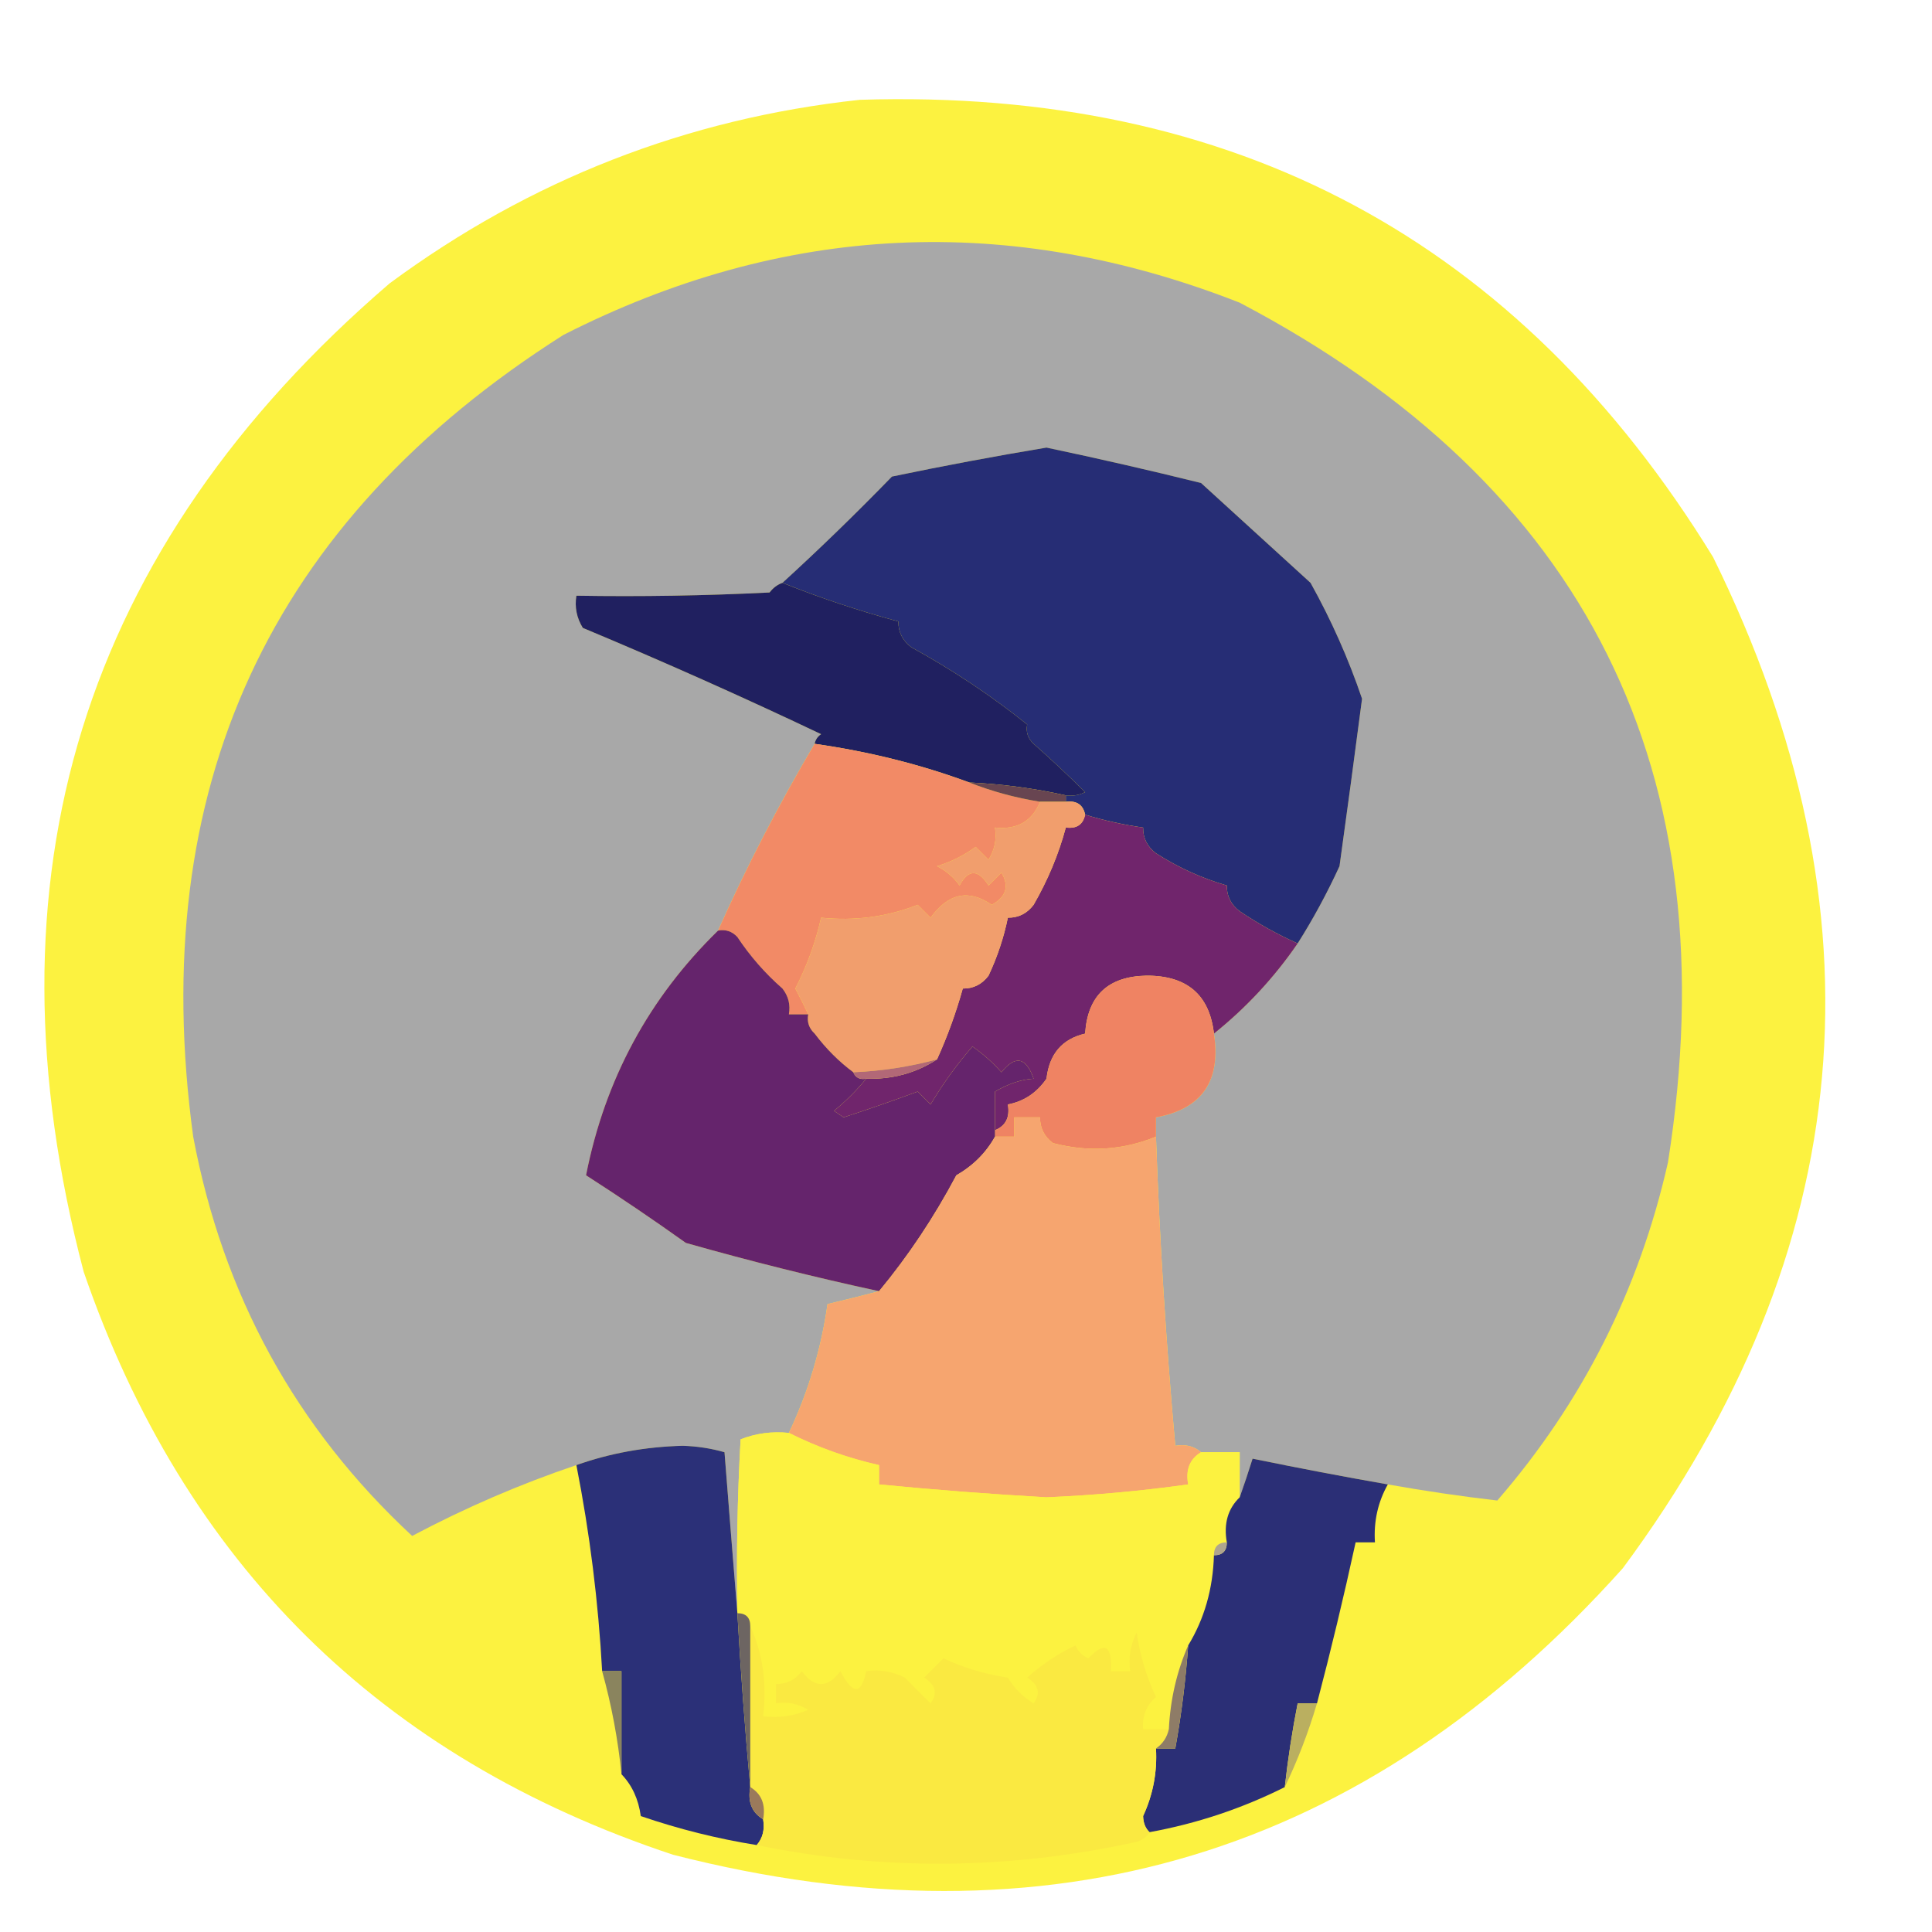
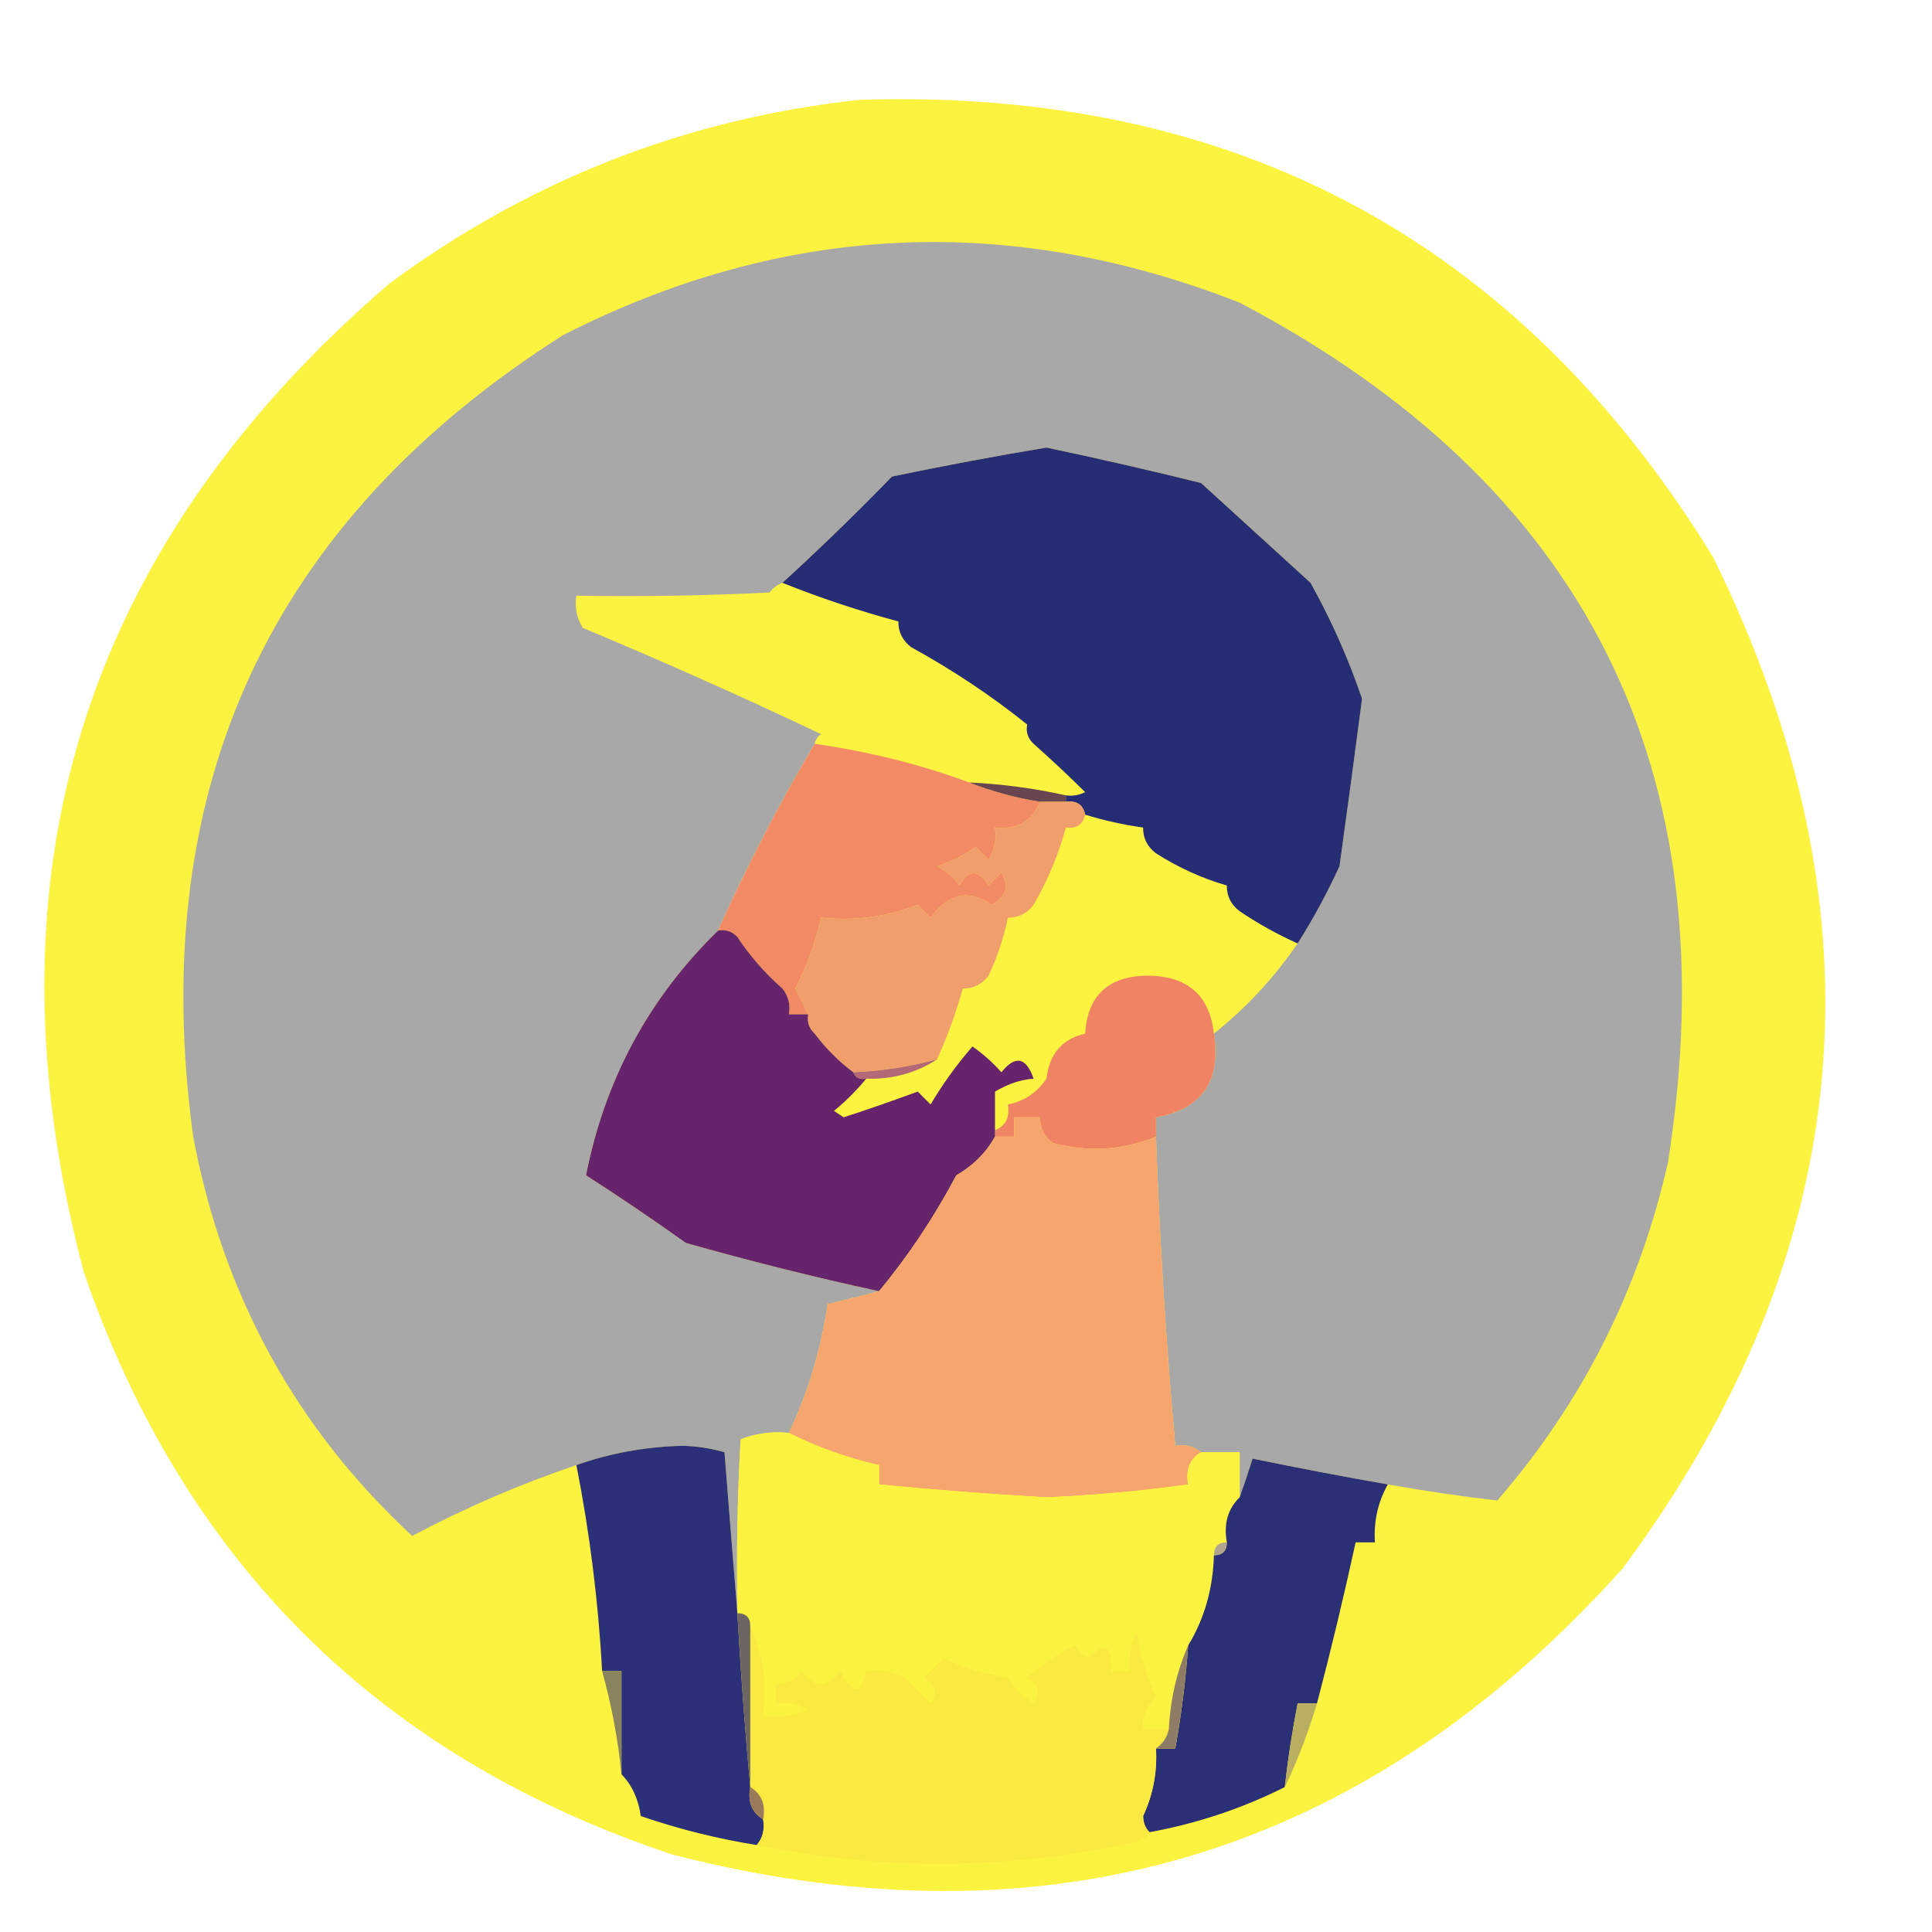
<svg xmlns="http://www.w3.org/2000/svg" width="300px" height="300px" style="shape-rendering:geometricPrecision; text-rendering:geometricPrecision; image-rendering:optimizeQuality; fill-rule:evenodd; clip-rule:evenodd">
  <g>
    <path style="opacity:0.995" fill="#fcf240" d="M 133.5,15.5 C 191.649,13.65 235.816,37.317 266,86.5C 293.226,141.779 288.56,194.112 252,243.5C 212.04,288.124 162.873,302.957 104.5,288C 59.093,272.927 28.593,242.76 13,197.5C -3.137,136.254 12.696,85.088 60.5,44C 82.327,27.894 106.66,18.394 133.5,15.5 Z" />
  </g>
  <g>
    <path style="opacity:1" fill="#a8a8a8" d="M 215.5,230.5 C 208.605,229.292 201.605,227.959 194.5,226.5C 193.831,228.631 193.165,230.631 192.5,232.5C 192.5,230.167 192.5,227.833 192.5,225.5C 190.5,225.5 188.5,225.5 186.5,225.5C 185.432,224.566 184.099,224.232 182.5,224.5C 181.058,208.542 180.058,192.542 179.5,176.5C 179.5,175.5 179.5,174.5 179.5,173.5C 186.629,172.199 189.629,167.865 188.5,160.5C 193.505,156.493 197.839,151.826 201.5,146.5C 203.892,142.722 206.059,138.722 208,134.5C 209.203,125.835 210.37,117.168 211.5,108.5C 209.385,102.269 206.719,96.269 203.5,90.5C 197.833,85.333 192.167,80.167 186.5,75C 178.547,73.029 170.547,71.196 162.5,69.5C 154.473,70.837 146.473,72.337 138.5,74C 132.938,79.73 127.271,85.23 121.5,90.5C 120.711,90.783 120.044,91.283 119.5,92C 109.506,92.5 99.506,92.666 89.5,92.5C 89.215,94.288 89.548,95.955 90.5,97.5C 102.993,102.717 115.326,108.217 127.5,114C 126.944,114.383 126.611,114.883 126.5,115.5C 120.919,124.943 115.919,134.61 111.5,144.5C 100.764,154.967 93.93,167.634 91,182.5C 96.253,185.876 101.42,189.376 106.5,193C 116.477,195.83 126.477,198.33 136.5,200.5C 133.972,201.166 131.306,201.832 128.5,202.5C 127.505,209.484 125.505,216.151 122.5,222.5C 119.881,222.232 117.381,222.565 115,223.5C 114.5,232.494 114.334,241.494 114.5,250.5C 113.833,242.324 113.167,233.99 112.5,225.5C 110.392,224.898 108.225,224.565 106,224.5C 100.202,224.654 94.702,225.654 89.5,227.5C 80.741,230.46 72.241,234.127 64,238.5C 45.94,221.729 34.607,201.062 30,176.5C 22.651,122.472 41.818,80.972 87.5,52C 121.704,34.623 156.704,32.956 192.5,47C 246.425,75.35 268.591,119.849 259,180.5C 254.534,200.266 245.701,217.766 232.5,233C 226.859,232.345 221.193,231.512 215.5,230.5 Z" />
  </g>
  <g>
    <path style="opacity:1" fill="#262d75" d="M 201.5,146.5 C 198.407,145.117 195.407,143.451 192.5,141.5C 191.147,140.476 190.48,139.143 190.5,137.5C 186.648,136.388 182.981,134.721 179.5,132.5C 178.147,131.476 177.48,130.143 177.5,128.5C 174.436,128.072 171.436,127.406 168.5,126.5C 168.179,124.952 167.179,124.285 165.5,124.5C 165.5,124.167 165.5,123.833 165.5,123.5C 166.552,123.649 167.552,123.483 168.5,123C 165.924,120.444 163.257,117.944 160.5,115.5C 159.614,114.675 159.281,113.675 159.5,112.5C 153.937,108.037 147.937,104.037 141.5,100.5C 140.147,99.476 139.48,98.143 139.5,96.5C 133.284,94.824 127.284,92.824 121.5,90.5C 127.271,85.23 132.938,79.73 138.5,74C 146.473,72.337 154.473,70.837 162.5,69.5C 170.547,71.196 178.547,73.029 186.5,75C 192.167,80.167 197.833,85.333 203.5,90.5C 206.719,96.269 209.385,102.269 211.5,108.5C 210.37,117.168 209.203,125.835 208,134.5C 206.059,138.722 203.892,142.722 201.5,146.5 Z" />
  </g>
  <g>
-     <path style="opacity:1" fill="#202060" d="M 121.5,90.5 C 127.284,92.824 133.284,94.824 139.5,96.5C 139.48,98.143 140.147,99.476 141.5,100.5C 147.937,104.037 153.937,108.037 159.5,112.5C 159.281,113.675 159.614,114.675 160.5,115.5C 163.257,117.944 165.924,120.444 168.5,123C 167.552,123.483 166.552,123.649 165.5,123.5C 160.57,122.405 155.57,121.739 150.5,121.5C 142.928,118.7 134.928,116.7 126.5,115.5C 126.611,114.883 126.944,114.383 127.5,114C 115.326,108.217 102.993,102.717 90.5,97.5C 89.548,95.955 89.215,94.288 89.5,92.5C 99.506,92.666 109.506,92.5 119.5,92C 120.044,91.283 120.711,90.783 121.5,90.5 Z" />
-   </g>
+     </g>
  <g>
    <path style="opacity:1" fill="#f28a66" d="M 126.5,115.5 C 134.928,116.7 142.928,118.7 150.5,121.5C 153.968,122.873 157.634,123.873 161.5,124.5C 160.256,127.543 157.923,128.876 154.5,128.5C 154.785,130.288 154.452,131.955 153.5,133.5C 152.833,132.833 152.167,132.167 151.5,131.5C 149.689,132.827 147.689,133.827 145.5,134.5C 146.934,135.23 148.1,136.23 149,137.5C 150.38,134.942 151.88,134.942 153.5,137.5C 154.167,136.833 154.833,136.167 155.5,135.5C 156.748,137.597 156.248,139.264 154,140.5C 150.424,138.03 147.257,138.696 144.5,142.5C 143.833,141.833 143.167,141.167 142.5,140.5C 137.739,142.37 132.739,143.037 127.5,142.5C 126.648,146.299 125.315,149.966 123.5,153.5C 124.225,154.867 124.892,156.2 125.5,157.5C 124.5,157.5 123.5,157.5 122.5,157.5C 122.762,156.022 122.429,154.689 121.5,153.5C 118.805,151.139 116.472,148.473 114.5,145.5C 113.675,144.614 112.675,144.281 111.5,144.5C 115.919,134.61 120.919,124.943 126.5,115.5 Z" />
  </g>
  <g>
    <path style="opacity:1" fill="#684551" d="M 150.5,121.5 C 155.57,121.739 160.57,122.405 165.5,123.5C 165.5,123.833 165.5,124.167 165.5,124.5C 164.167,124.5 162.833,124.5 161.5,124.5C 157.634,123.873 153.968,122.873 150.5,121.5 Z" />
  </g>
  <g>
-     <path style="opacity:1" fill="#70256c" d="M 168.5,126.5 C 171.436,127.406 174.436,128.072 177.5,128.5C 177.48,130.143 178.147,131.476 179.5,132.5C 182.981,134.721 186.648,136.388 190.5,137.5C 190.48,139.143 191.147,140.476 192.5,141.5C 195.407,143.451 198.407,145.117 201.5,146.5C 197.839,151.826 193.505,156.493 188.5,160.5C 187.811,154.468 184.311,151.468 178,151.5C 172.044,151.623 168.878,154.623 168.5,160.5C 164.935,161.324 162.935,163.657 162.5,167.5C 160.993,169.69 158.993,171.024 156.5,171.5C 156.843,173.483 156.176,174.817 154.5,175.5C 154.5,173.5 154.5,171.5 154.5,169.5C 156.581,168.28 158.581,167.614 160.5,167.5C 159.329,164.145 157.662,163.811 155.5,166.5C 154.154,164.987 152.654,163.653 151,162.5C 148.58,165.282 146.413,168.282 144.5,171.5C 143.833,170.833 143.167,170.167 142.5,169.5C 138.72,170.899 134.887,172.232 131,173.5C 130.5,173.167 130,172.833 129.5,172.5C 131.409,170.92 133.075,169.253 134.5,167.5C 138.574,167.621 142.241,166.621 145.5,164.5C 147.115,160.937 148.448,157.27 149.5,153.5C 151.143,153.52 152.476,152.853 153.5,151.5C 154.87,148.582 155.87,145.582 156.5,142.5C 158.143,142.52 159.476,141.853 160.5,140.5C 162.716,136.654 164.383,132.654 165.5,128.5C 167.179,128.715 168.179,128.048 168.5,126.5 Z" />
-   </g>
+     </g>
  <g>
    <path style="opacity:1" fill="#f19e6d" d="M 161.5,124.5 C 162.833,124.5 164.167,124.5 165.5,124.5C 167.179,124.285 168.179,124.952 168.5,126.5C 168.179,128.048 167.179,128.715 165.5,128.5C 164.383,132.654 162.716,136.654 160.5,140.5C 159.476,141.853 158.143,142.52 156.5,142.5C 155.87,145.582 154.87,148.582 153.5,151.5C 152.476,152.853 151.143,153.52 149.5,153.5C 148.448,157.27 147.115,160.937 145.5,164.5C 141.256,165.643 136.923,166.31 132.5,166.5C 130.264,164.837 128.264,162.837 126.5,160.5C 125.614,159.675 125.281,158.675 125.5,157.5C 124.892,156.2 124.225,154.867 123.5,153.5C 125.315,149.966 126.648,146.299 127.5,142.5C 132.739,143.037 137.739,142.37 142.5,140.5C 143.167,141.167 143.833,141.833 144.5,142.5C 147.257,138.696 150.424,138.03 154,140.5C 156.248,139.264 156.748,137.597 155.5,135.5C 154.833,136.167 154.167,136.833 153.5,137.5C 151.88,134.942 150.38,134.942 149,137.5C 148.1,136.23 146.934,135.23 145.5,134.5C 147.689,133.827 149.689,132.827 151.5,131.5C 152.167,132.167 152.833,132.833 153.5,133.5C 154.452,131.955 154.785,130.288 154.5,128.5C 157.923,128.876 160.256,127.543 161.5,124.5 Z" />
  </g>
  <g>
    <path style="opacity:1" fill="#ef8363" d="M 188.5,160.5 C 189.629,167.865 186.629,172.199 179.5,173.5C 179.5,174.5 179.5,175.5 179.5,176.5C 174.354,178.61 169.021,178.944 163.5,177.5C 162.147,176.476 161.48,175.143 161.5,173.5C 160.167,173.5 158.833,173.5 157.5,173.5C 157.5,174.5 157.5,175.5 157.5,176.5C 156.5,176.5 155.5,176.5 154.5,176.5C 154.5,176.167 154.5,175.833 154.5,175.5C 156.176,174.817 156.843,173.483 156.5,171.5C 158.993,171.024 160.993,169.69 162.5,167.5C 162.935,163.657 164.935,161.324 168.5,160.5C 168.878,154.623 172.044,151.623 178,151.5C 184.311,151.468 187.811,154.468 188.5,160.5 Z" />
  </g>
  <g>
    <path style="opacity:1" fill="#65246c" d="M 111.5,144.5 C 112.675,144.281 113.675,144.614 114.5,145.5C 116.472,148.473 118.805,151.139 121.5,153.5C 122.429,154.689 122.762,156.022 122.5,157.5C 123.5,157.5 124.5,157.5 125.5,157.5C 125.281,158.675 125.614,159.675 126.5,160.5C 128.264,162.837 130.264,164.837 132.5,166.5C 132.842,167.338 133.508,167.672 134.5,167.5C 133.075,169.253 131.409,170.92 129.5,172.5C 130,172.833 130.5,173.167 131,173.5C 134.887,172.232 138.72,170.899 142.5,169.5C 143.167,170.167 143.833,170.833 144.5,171.5C 146.413,168.282 148.58,165.282 151,162.5C 152.654,163.653 154.154,164.987 155.5,166.5C 157.662,163.811 159.329,164.145 160.5,167.5C 158.581,167.614 156.581,168.28 154.5,169.5C 154.5,171.5 154.5,173.5 154.5,175.5C 154.5,175.833 154.5,176.167 154.5,176.5C 153.116,178.998 151.116,180.998 148.5,182.5C 145.062,188.99 141.062,194.99 136.5,200.5C 126.477,198.33 116.477,195.83 106.5,193C 101.42,189.376 96.253,185.876 91,182.5C 93.93,167.634 100.764,154.967 111.5,144.5 Z" />
  </g>
  <g>
    <path style="opacity:1" fill="#b26877" d="M 145.5,164.5 C 142.241,166.621 138.574,167.621 134.5,167.5C 133.508,167.672 132.842,167.338 132.5,166.5C 136.923,166.31 141.256,165.643 145.5,164.5 Z" />
  </g>
  <g>
    <path style="opacity:1" fill="#f6a56f" d="M 179.5,176.5 C 180.058,192.542 181.058,208.542 182.5,224.5C 184.099,224.232 185.432,224.566 186.5,225.5C 184.744,226.552 184.077,228.219 184.5,230.5C 177.224,231.519 169.891,232.186 162.5,232.5C 153.805,232.009 145.138,231.343 136.5,230.5C 136.5,229.5 136.5,228.5 136.5,227.5C 131.639,226.404 126.972,224.737 122.5,222.5C 125.505,216.151 127.505,209.484 128.5,202.5C 131.306,201.832 133.972,201.166 136.5,200.5C 141.062,194.99 145.062,188.99 148.5,182.5C 151.116,180.998 153.116,178.998 154.5,176.5C 155.5,176.5 156.5,176.5 157.5,176.5C 157.5,175.5 157.5,174.5 157.5,173.5C 158.833,173.5 160.167,173.5 161.5,173.5C 161.48,175.143 162.147,176.476 163.5,177.5C 169.021,178.944 174.354,178.61 179.5,176.5 Z" />
  </g>
  <g>
    <path style="opacity:1" fill="#fcf240" d="M 122.5,222.5 C 126.972,224.737 131.639,226.404 136.5,227.5C 136.5,228.5 136.5,229.5 136.5,230.5C 145.138,231.343 153.805,232.009 162.5,232.5C 169.891,232.186 177.224,231.519 184.5,230.5C 184.077,228.219 184.744,226.552 186.5,225.5C 188.5,225.5 190.5,225.5 192.5,225.5C 192.5,227.833 192.5,230.167 192.5,232.5C 190.656,234.279 189.99,236.612 190.5,239.5C 189.167,239.5 188.5,240.167 188.5,241.5C 188.345,246.712 187.012,251.378 184.5,255.5C 182.73,259.547 181.73,263.881 181.5,268.5C 180.167,268.5 178.833,268.5 177.5,268.5C 177.328,266.508 177.995,264.842 179.5,263.5C 178.022,260.368 177.022,257.035 176.5,253.5C 175.534,255.396 175.201,257.396 175.5,259.5C 174.5,259.5 173.5,259.5 172.5,259.5C 172.724,255.485 171.557,254.819 169,257.5C 168.055,257.095 167.388,256.428 167,255.5C 164.281,256.78 161.781,258.447 159.5,260.5C 161.289,261.623 161.622,262.956 160.5,264.5C 158.833,263.5 157.5,262.167 156.5,260.5C 152.965,259.978 149.632,258.978 146.5,257.5C 145.5,258.5 144.5,259.5 143.5,260.5C 145.289,261.623 145.622,262.956 144.5,264.5C 143.124,263.158 141.791,261.825 140.5,260.5C 138.604,259.534 136.604,259.201 134.5,259.5C 133.753,263.193 132.42,263.193 130.5,259.5C 128.5,262.167 126.5,262.167 124.5,259.5C 123.476,260.853 122.143,261.52 120.5,261.5C 120.5,262.5 120.5,263.5 120.5,264.5C 122.288,264.215 123.955,264.548 125.5,265.5C 123.257,266.474 120.924,266.808 118.5,266.5C 119.103,261.381 118.436,256.715 116.5,252.5C 116.5,251.167 115.833,250.5 114.5,250.5C 114.334,241.494 114.5,232.494 115,223.5C 117.381,222.565 119.881,222.232 122.5,222.5 Z" />
  </g>
  <g>
    <path style="opacity:1" fill="#2b3078" d="M 114.5,250.5 C 115.018,259.658 115.685,268.658 116.5,277.5C 116.077,279.781 116.744,281.448 118.5,282.5C 118.768,284.099 118.434,285.432 117.5,286.5C 111.387,285.519 105.387,284.019 99.5,282C 99.141,279.37 98.141,277.203 96.5,275.5C 96.5,270.167 96.5,264.833 96.5,259.5C 95.5,259.5 94.5,259.5 93.5,259.5C 92.912,248.721 91.579,238.055 89.5,227.5C 94.702,225.654 100.202,224.654 106,224.5C 108.225,224.565 110.392,224.898 112.5,225.5C 113.167,233.99 113.833,242.324 114.5,250.5 Z" />
  </g>
  <g>
    <path style="opacity:1" fill="#2b2f76" d="M 215.5,230.5 C 213.956,233.248 213.29,236.248 213.5,239.5C 212.5,239.5 211.5,239.5 210.5,239.5C 208.678,247.877 206.678,256.211 204.5,264.5C 203.5,264.5 202.5,264.5 201.5,264.5C 200.653,268.799 199.987,273.133 199.5,277.5C 192.862,280.824 185.862,283.157 178.5,284.5C 177.861,283.903 177.528,283.07 177.5,282C 179.044,278.661 179.71,275.161 179.5,271.5C 180.5,271.5 181.5,271.5 182.5,271.5C 183.453,266.21 184.119,260.877 184.5,255.5C 187.012,251.378 188.345,246.712 188.5,241.5C 189.833,241.5 190.5,240.833 190.5,239.5C 189.99,236.612 190.656,234.279 192.5,232.5C 193.165,230.631 193.831,228.631 194.5,226.5C 201.605,227.959 208.605,229.292 215.5,230.5 Z" />
  </g>
  <g>
    <path style="opacity:1" fill="#afa58e" d="M 190.5,239.5 C 190.5,240.833 189.833,241.5 188.5,241.5C 188.5,240.167 189.167,239.5 190.5,239.5 Z" />
  </g>
  <g>
    <path style="opacity:1" fill="#fae941" d="M 116.5,252.5 C 118.436,256.715 119.103,261.381 118.5,266.5C 120.924,266.808 123.257,266.474 125.5,265.5C 123.955,264.548 122.288,264.215 120.5,264.5C 120.5,263.5 120.5,262.5 120.5,261.5C 122.143,261.52 123.476,260.853 124.5,259.5C 126.5,262.167 128.5,262.167 130.5,259.5C 132.42,263.193 133.753,263.193 134.5,259.5C 136.604,259.201 138.604,259.534 140.5,260.5C 141.791,261.825 143.124,263.158 144.5,264.5C 145.622,262.956 145.289,261.623 143.5,260.5C 144.5,259.5 145.5,258.5 146.5,257.5C 149.632,258.978 152.965,259.978 156.5,260.5C 157.5,262.167 158.833,263.5 160.5,264.5C 161.622,262.956 161.289,261.623 159.5,260.5C 161.781,258.447 164.281,256.78 167,255.5C 167.388,256.428 168.055,257.095 169,257.5C 171.557,254.819 172.724,255.485 172.5,259.5C 173.5,259.5 174.5,259.5 175.5,259.5C 175.201,257.396 175.534,255.396 176.5,253.5C 177.022,257.035 178.022,260.368 179.5,263.5C 177.995,264.842 177.328,266.508 177.5,268.5C 178.833,268.5 180.167,268.5 181.5,268.5C 181.218,269.778 180.551,270.778 179.5,271.5C 179.71,275.161 179.044,278.661 177.5,282C 177.528,283.07 177.861,283.903 178.5,284.5C 178.082,285.222 177.416,285.722 176.5,286C 156.712,290.355 137.045,290.522 117.5,286.5C 118.434,285.432 118.768,284.099 118.5,282.5C 118.923,280.219 118.256,278.552 116.5,277.5C 116.5,269.167 116.5,260.833 116.5,252.5 Z" />
  </g>
  <g>
    <path style="opacity:1" fill="#6d6562" d="M 114.5,250.5 C 115.833,250.5 116.5,251.167 116.5,252.5C 116.5,260.833 116.5,269.167 116.5,277.5C 115.685,268.658 115.018,259.658 114.5,250.5 Z" />
  </g>
  <g>
    <path style="opacity:1" fill="#8e7c67" d="M 184.5,255.5 C 184.119,260.877 183.453,266.21 182.5,271.5C 181.5,271.5 180.5,271.5 179.5,271.5C 180.551,270.778 181.218,269.778 181.5,268.5C 181.73,263.881 182.73,259.547 184.5,255.5 Z" />
  </g>
  <g>
    <path style="opacity:1" fill="#8a845e" d="M 93.5,259.5 C 94.5,259.5 95.5,259.5 96.5,259.5C 96.5,264.833 96.5,270.167 96.5,275.5C 95.97,270.141 94.97,264.808 93.5,259.5 Z" />
  </g>
  <g>
    <path style="opacity:1" fill="#baaf60" d="M 204.5,264.5 C 203.149,269.052 201.482,273.385 199.5,277.5C 199.987,273.133 200.653,268.799 201.5,264.5C 202.5,264.5 203.5,264.5 204.5,264.5 Z" />
  </g>
  <g>
    <path style="opacity:1" fill="#9b7a5b" d="M 116.5,277.5 C 118.256,278.552 118.923,280.219 118.5,282.5C 116.744,281.448 116.077,279.781 116.5,277.5 Z" />
  </g>
</svg>